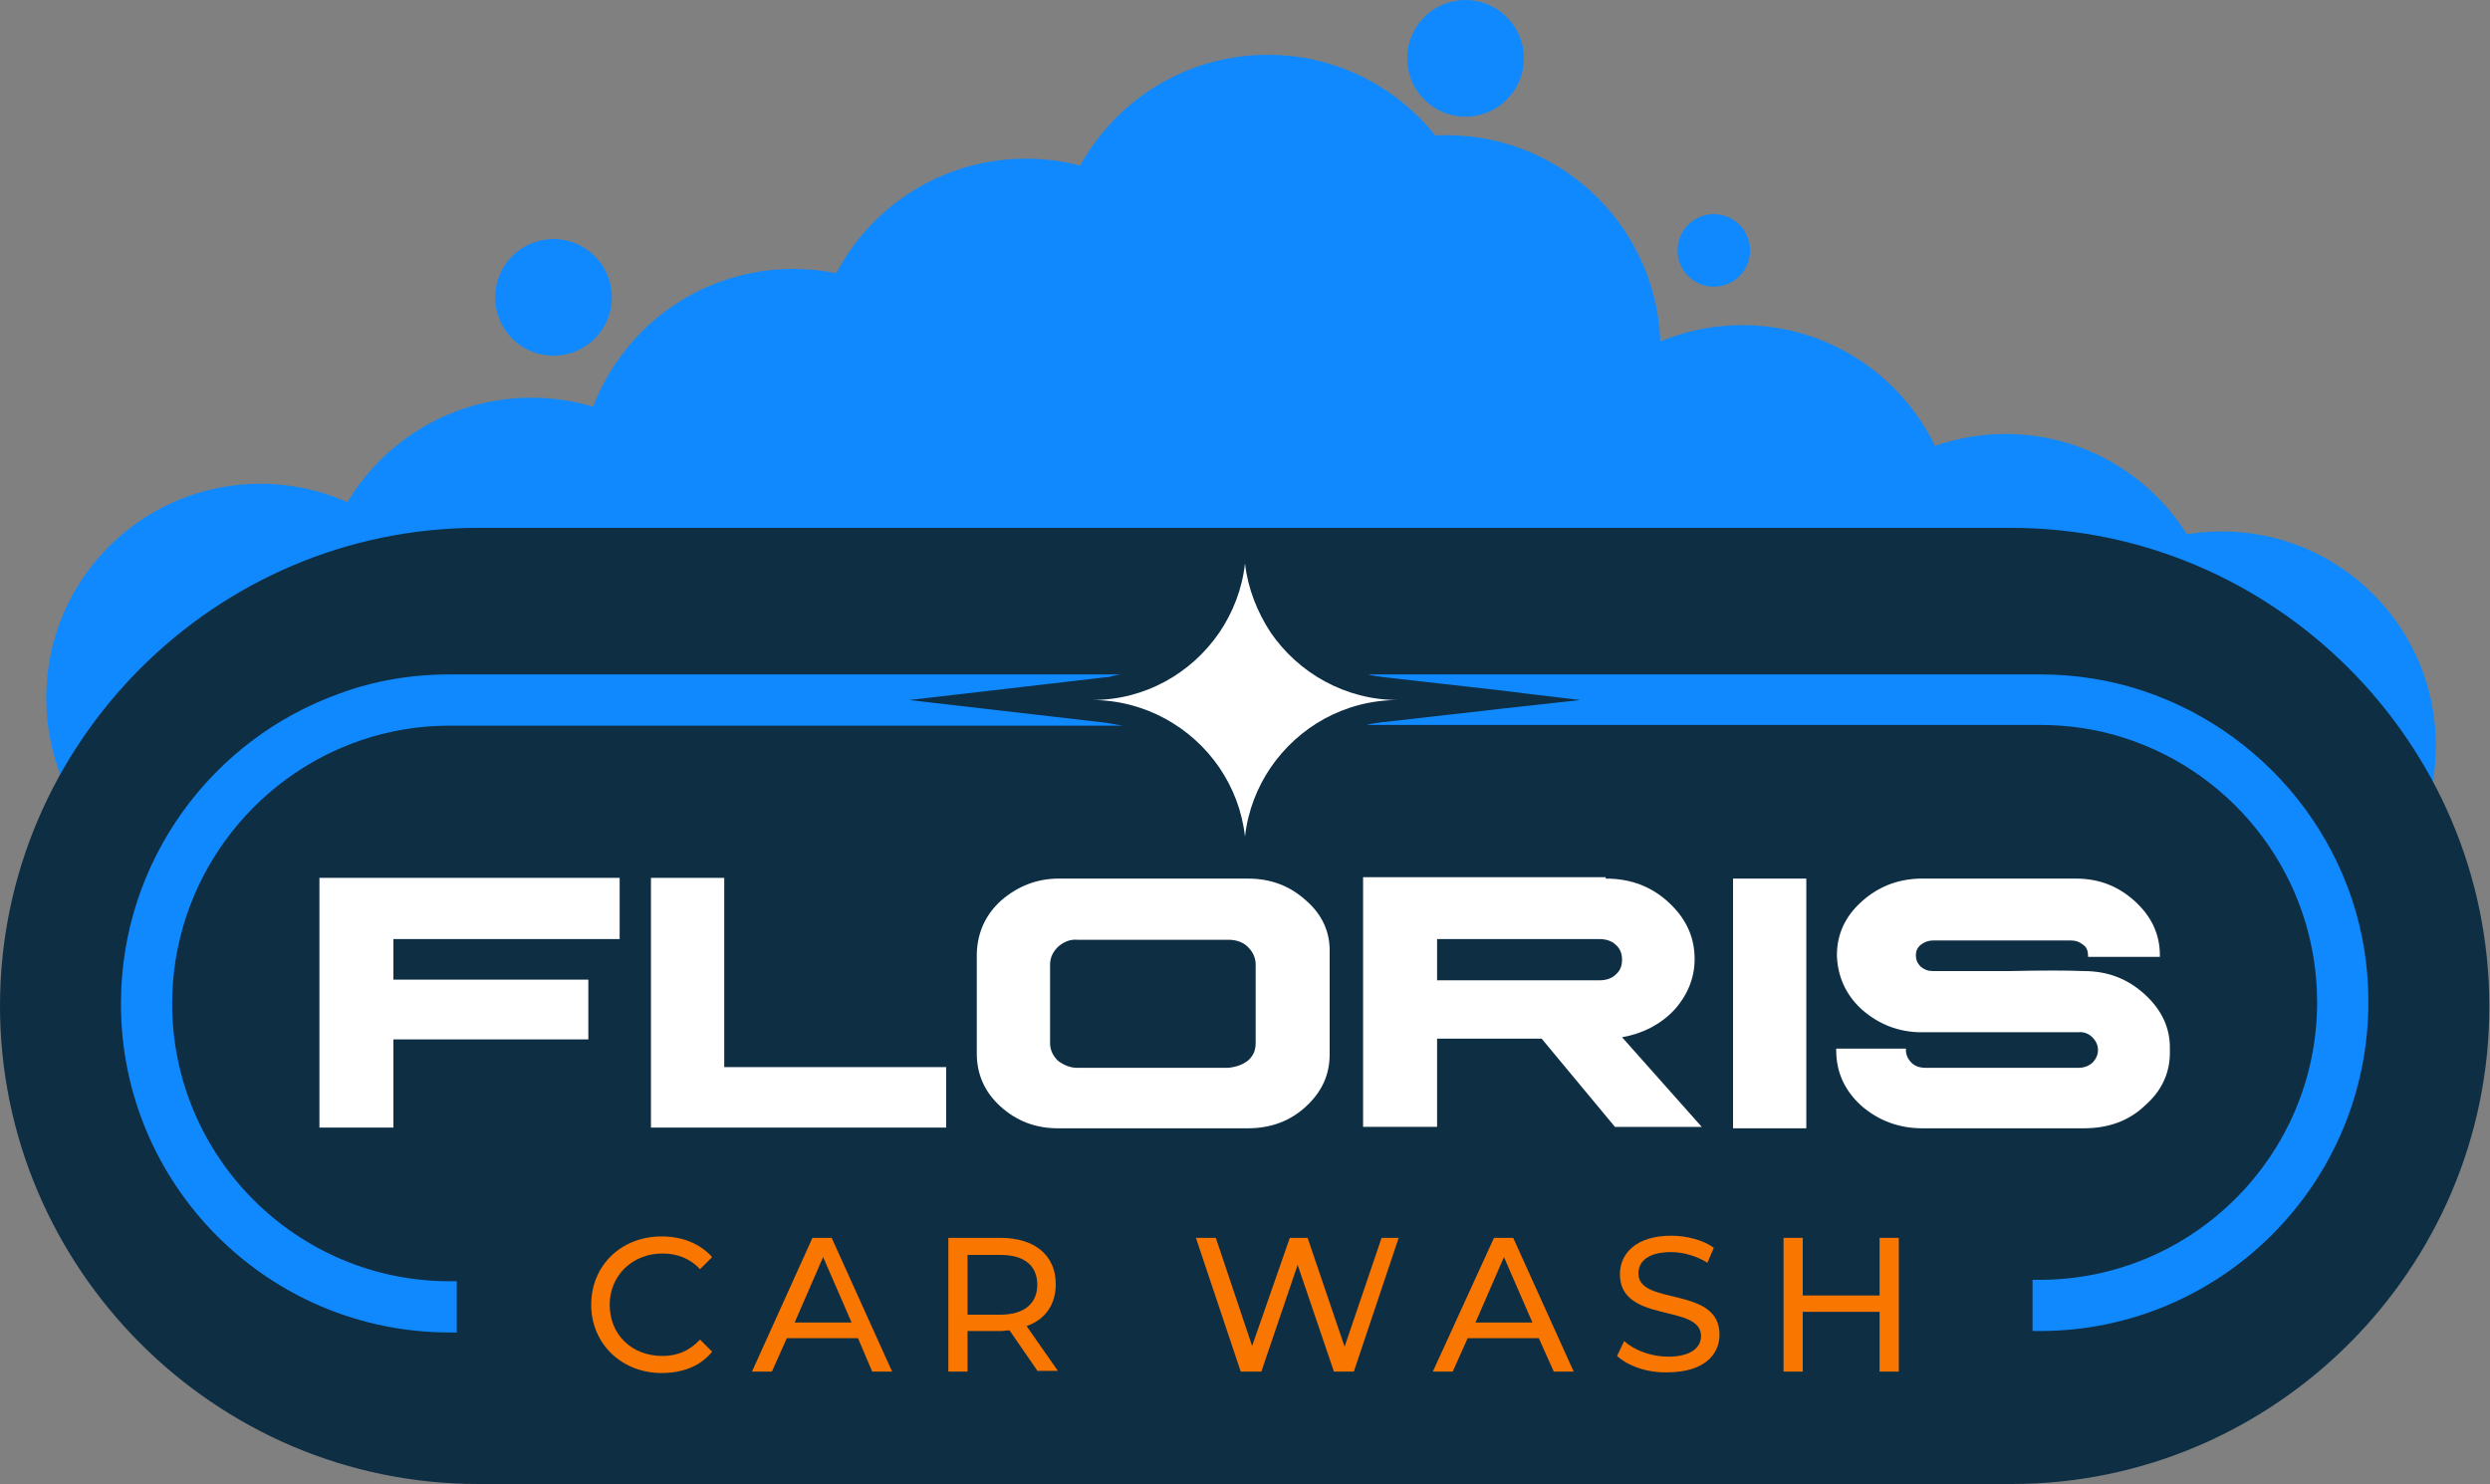
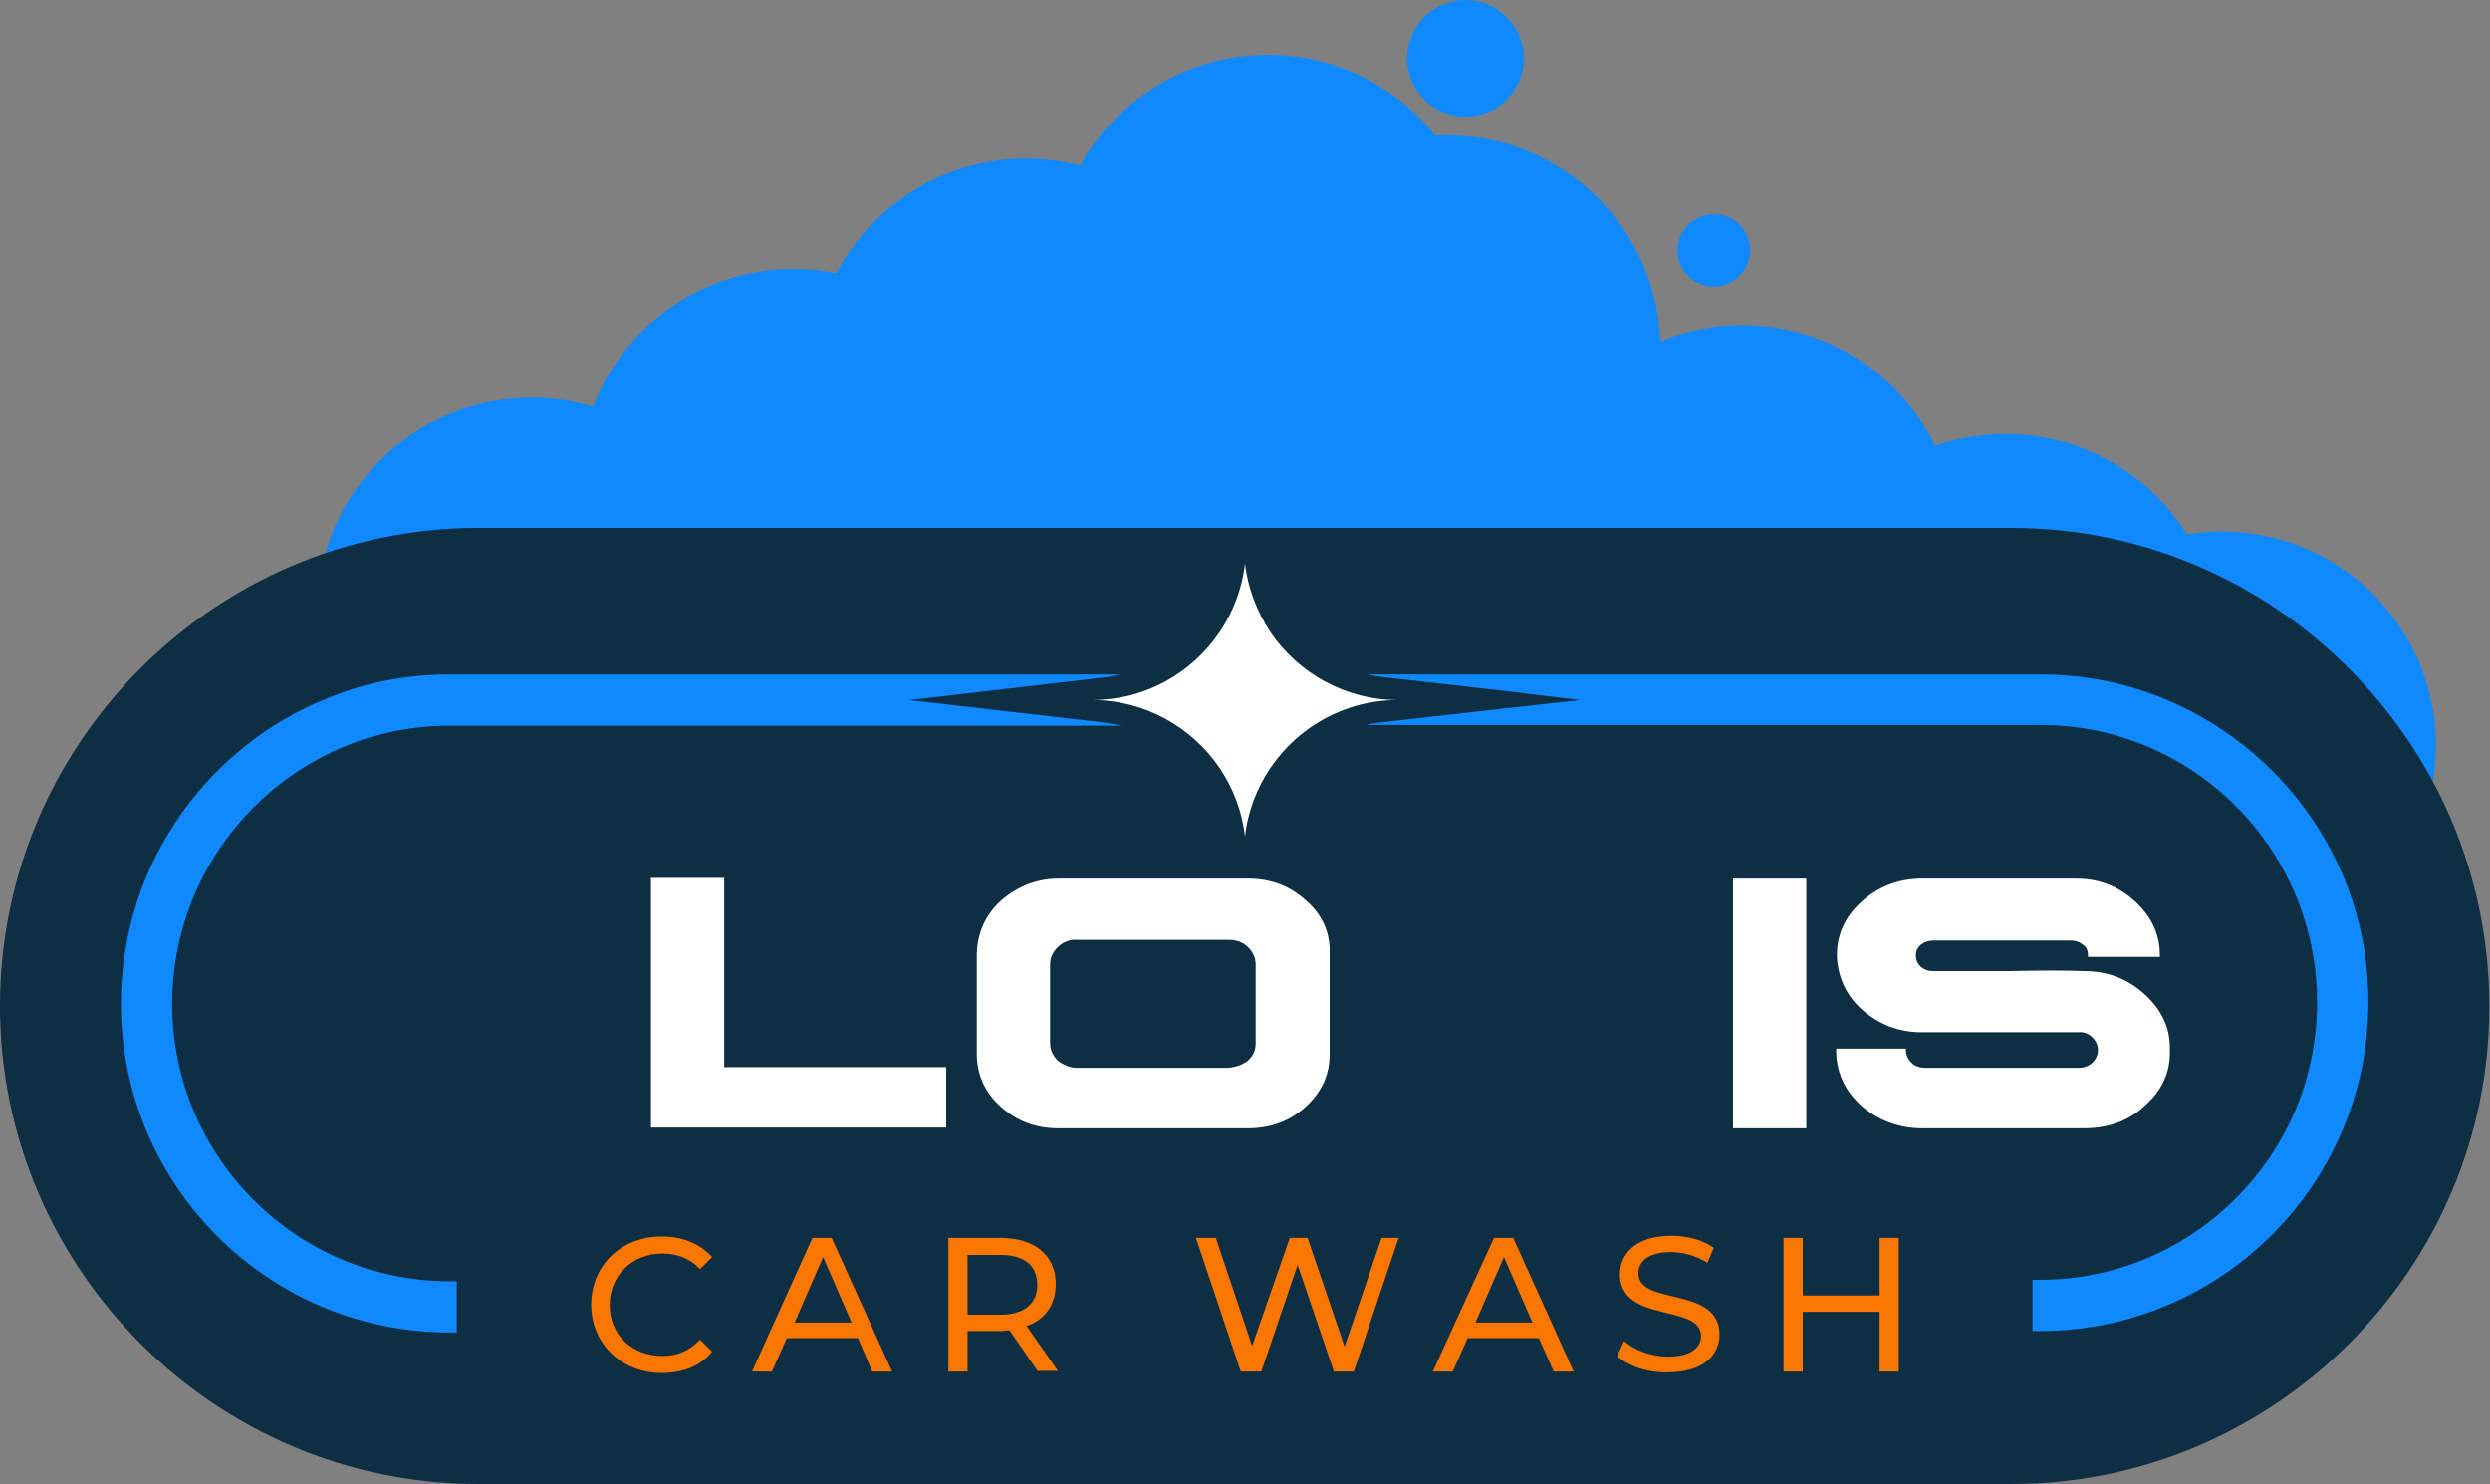
<svg xmlns="http://www.w3.org/2000/svg" version="1.1" id="Layer_1" x="0px" y="0px" viewBox="0 0 350 208.6" style="enable-background:new 0 0 350 208.6;" xml:space="preserve">
  <rect x="0" y="0" width="350" height="208.6" fill="#808080" stroke="none" />
  <style type="text/css"> .st0{fill:#1089FF;} .st1{fill:#0E2E44;} .st2{fill:#F97600;} .st3{fill:#FFFFFF;} </style>
  <g>
    <circle class="st0" cx="281.9" cy="91.1" r="30.1" />
    <circle class="st0" cx="244.9" cy="75.8" r="30.1" />
    <circle class="st0" cx="219.6" cy="91.4" r="30.1" />
    <circle class="st0" cx="203.3" cy="49.1" r="30.1" />
    <circle class="st0" cx="178.2" cy="37.8" r="30.1" />
    <circle class="st0" cx="206" cy="8.2" r="8.2" />
    <circle class="st0" cx="240.9" cy="35.2" r="5.1" />
-     <circle class="st0" cx="77.8" cy="41.8" r="8.2" />
-     <circle class="st0" cx="186.5" cy="82.5" r="30.1" />
    <circle class="st0" cx="161" cy="76.9" r="30.1" />
    <circle class="st0" cx="144.2" cy="52.4" r="30.1" />
    <circle class="st0" cx="126.2" cy="76.9" r="30.1" />
    <circle class="st0" cx="111.5" cy="67.9" r="30.1" />
    <circle class="st0" cx="74.7" cy="86" r="30.1" />
-     <circle class="st0" cx="36.6" cy="98.1" r="30.1" />
    <circle class="st0" cx="312.3" cy="104.8" r="30.1" />
    <path class="st1" d="M282.8,208.6H67.2c-37,0-67.2-30.3-67.2-67.2v0c0-37,30.3-67.2,67.2-67.2h215.5c37,0,67.2,30.3,67.2,67.2v0 C350,178.3,319.7,208.6,282.8,208.6z" />
    <g>
      <path class="st2" d="M83.1,183.4c0-5.5,4.2-9.6,9.9-9.6c2.9,0,5.4,1,7.1,2.9l-1.7,1.7c-1.4-1.5-3.2-2.2-5.3-2.2 c-4.2,0-7.4,3.1-7.4,7.2c0,4.2,3.1,7.2,7.4,7.2c2.1,0,3.8-0.7,5.3-2.3l1.7,1.7C98.5,192,96,193,93,193 C87.4,193,83.1,188.9,83.1,183.4z" />
      <path class="st2" d="M120.6,188.1h-10l-2.1,4.7h-2.8l8.5-18.8h2.7l8.5,18.8h-2.8L120.6,188.1z M119.7,185.9l-4-9.2l-4,9.2H119.7z" />
      <path class="st2" d="M145.9,192.8l-4-5.8c-0.4,0-0.8,0.1-1.2,0.1H136v5.7h-2.7V174h7.3c4.9,0,7.8,2.5,7.8,6.5c0,2.9-1.5,5-4.1,5.9 l4.4,6.3H145.9z M145.8,180.6c0-2.7-1.8-4.2-5.2-4.2H136v8.4h4.6C144,184.8,145.8,183.2,145.8,180.6z" />
      <path class="st2" d="M196.6,174l-6.3,18.8h-2.8l-5.1-15l-5.1,15h-2.9l-6.3-18.8h2.8l5.1,15.2l5.3-15.2h2.5l5.2,15.3l5.2-15.3 H196.6z" />
      <path class="st2" d="M216.3,188.1h-10l-2.1,4.7h-2.8L210,174h2.7l8.5,18.8h-2.8L216.3,188.1z M215.4,185.9l-4-9.2l-4,9.2H215.4z" />
      <path class="st2" d="M227.3,190.6l1-2.1c1.4,1.3,3.8,2.2,6.2,2.2c3.2,0,4.6-1.3,4.6-2.9c0-4.6-11.4-1.7-11.4-8.7 c0-2.9,2.3-5.4,7.2-5.4c2.2,0,4.5,0.6,6,1.7l-0.9,2.1c-1.6-1-3.5-1.5-5.1-1.5c-3.2,0-4.6,1.3-4.6,3c0,4.6,11.4,1.7,11.4,8.6 c0,2.9-2.3,5.3-7.3,5.3C231.6,193,228.8,192,227.3,190.6z" />
      <path class="st2" d="M266.9,174v18.8h-2.7v-8.4h-10.8v8.4h-2.7V174h2.7v8.1h10.8V174H266.9z" />
    </g>
    <path class="st0" d="M301.2,97.1c-4.5-1.5-9.4-2.3-14.4-2.3h-94.5c0.7,0.2,1.5,0.3,2.3,0.4l6.2,0.7h0l10.6,1.2l0.8,0.1l2.4,0.3 l7.5,0.9l-7.2,0.8l-3.7,0.4l-0.8,0.1h0l-15.9,1.8l-0.1,0c-0.8,0.1-1.6,0.2-2.3,0.4h94.6c4.1,0,8.1,0.6,11.8,1.8 c15.8,5,27.2,19.8,27.2,37.2c0,21.5-17.5,39-39,39h-1v7.2h1c25.5,0,46.2-20.7,46.2-46.2C333,120.6,319.6,103.2,301.2,97.1z M157.2,101.9c-0.6-0.1-1.1-0.2-1.7-0.3l-27.7-3.2l7.8-0.9h0l19.8-2.3c0.4,0,0.8-0.1,1.1-0.2c0.4-0.1,0.8-0.2,1.2-0.2H63.2 c-5.4,0-10.7,0.9-15.5,2.7C29.8,103.9,17,121,17,141.1c0,25.5,20.7,46.2,46.2,46.2h1v-7.2h-1c-21.5,0-39-17.5-39-39 c0-17.2,11.2-31.9,26.7-37.1c3.9-1.3,8-2,12.3-2h94.6C157.6,102,157.4,101.9,157.2,101.9z" />
    <g>
-       <path class="st3" d="M87.1,123.5v8.5H55.3v5.7h27.4v8.4H55.3v12.4H44.9v-35.1H87.1z" />
      <path class="st3" d="M101.8,123.5v26.5H133v8.5H91.5v-35.1H101.8z" />
      <path class="st3" d="M175.4,123.5c3.2,0,5.9,1,8.2,3.1c2.3,2,3.4,4.5,3.3,7.4v14.2c0,2.9-1.1,5.3-3.4,7.4c-2.2,2-4.9,3-8.1,3 h-26.7c-3.1,0-5.8-1-8.1-3.1c-2.2-2-3.3-4.5-3.3-7.4V134c0.1-2.9,1.2-5.4,3.4-7.4c2.3-2,5-3.1,8.1-3.1H175.4z M148.7,133.1 c-0.7,0.7-1.1,1.5-1.1,2.5v11c0,1,0.4,1.8,1.1,2.5c0.8,0.6,1.7,1,2.7,1h21.2c1.1-0.1,2-0.4,2.8-1c0.8-0.7,1.1-1.5,1.1-2.5v-11 c0-1-0.4-1.8-1.1-2.5c-0.7-0.7-1.7-1-2.7-1h-21.2C150.4,132,149.5,132.4,148.7,133.1z" />
-       <path class="st3" d="M225.7,123.5c3.5,0,6.4,1.1,8.8,3.3c2.4,2.2,3.7,4.8,3.7,8c0,2.7-1,5.1-2.9,7.2c-1.9,2-4.4,3.3-7.3,3.8 l11.2,12.6h-12.2l-10.3-12.4H202v12.4h-10.4v-35.1H225.7z M202,137.8c13,0,20.6,0,22.8,0c1,0,1.8-0.3,2.3-0.8 c0.6-0.5,0.9-1.2,0.9-2.1c0-0.9-0.3-1.6-0.9-2.1c-0.5-0.5-1.3-0.8-2.3-0.8H202V137.8z" />
      <path class="st3" d="M253.9,123.5v35.1h-10.3v-35.1H253.9z" />
      <path class="st3" d="M270,123.5L270,123.5h21.8c3.3,0,6,1.1,8.3,3.2c2.3,2.1,3.5,4.6,3.5,7.6v0.2h-10.1c0-0.1,0-0.1,0-0.2 c0-0.6-0.2-1.2-0.7-1.5c-0.5-0.4-1-0.6-1.7-0.6l-19.4,0c-0.6,0-1.2,0.2-1.7,0.6c-0.5,0.4-0.7,0.9-0.7,1.5c0,0.6,0.2,1.1,0.7,1.6 c0.5,0.4,1,0.6,1.7,0.6c2.3,0,5.8,0,10.6,0c4.8-0.1,8.3-0.1,10.6,0c3.4,0,6.2,1.1,8.6,3.3c2.4,2.2,3.6,4.8,3.5,7.8 c0.1,3.1-1.1,5.7-3.5,7.8c-2.3,2.2-5.2,3.2-8.6,3.2h-22.7c-3.3,0-6.2-1.1-8.6-3.2c-2.4-2.2-3.5-4.8-3.5-7.8v-0.2h9.8v0.2 c0,0.7,0.3,1.3,0.8,1.8c0.5,0.5,1.2,0.7,2,0.7h21.4c0.8,0,1.4-0.2,2-0.7c0.5-0.5,0.8-1.1,0.8-1.8c0-0.7-0.3-1.3-0.8-1.8 c-0.5-0.5-1.2-0.8-2-0.7h-22c-3.2,0-6-1.1-8.4-3.2c-2.3-2.1-3.4-4.7-3.5-7.6c0-2.9,1.1-5.4,3.4-7.5c2.3-2.1,5-3.2,8.2-3.3h0H270z" />
    </g>
    <g>
      <path class="st3" d="M175,117.6c-0.4-3.6-1.7-6.9-3.6-9.7c-3.9-5.7-10.5-9.5-17.9-9.5c7.5,0,14-3.8,17.9-9.5 c1.9-2.8,3.2-6.1,3.6-9.7c0.4,3.5,1.7,6.8,3.6,9.7c3.9,5.7,10.5,9.5,17.9,9.5c-7.5,0-14,3.8-17.9,9.5 C176.7,110.7,175.4,114,175,117.6z" />
    </g>
  </g>
</svg>